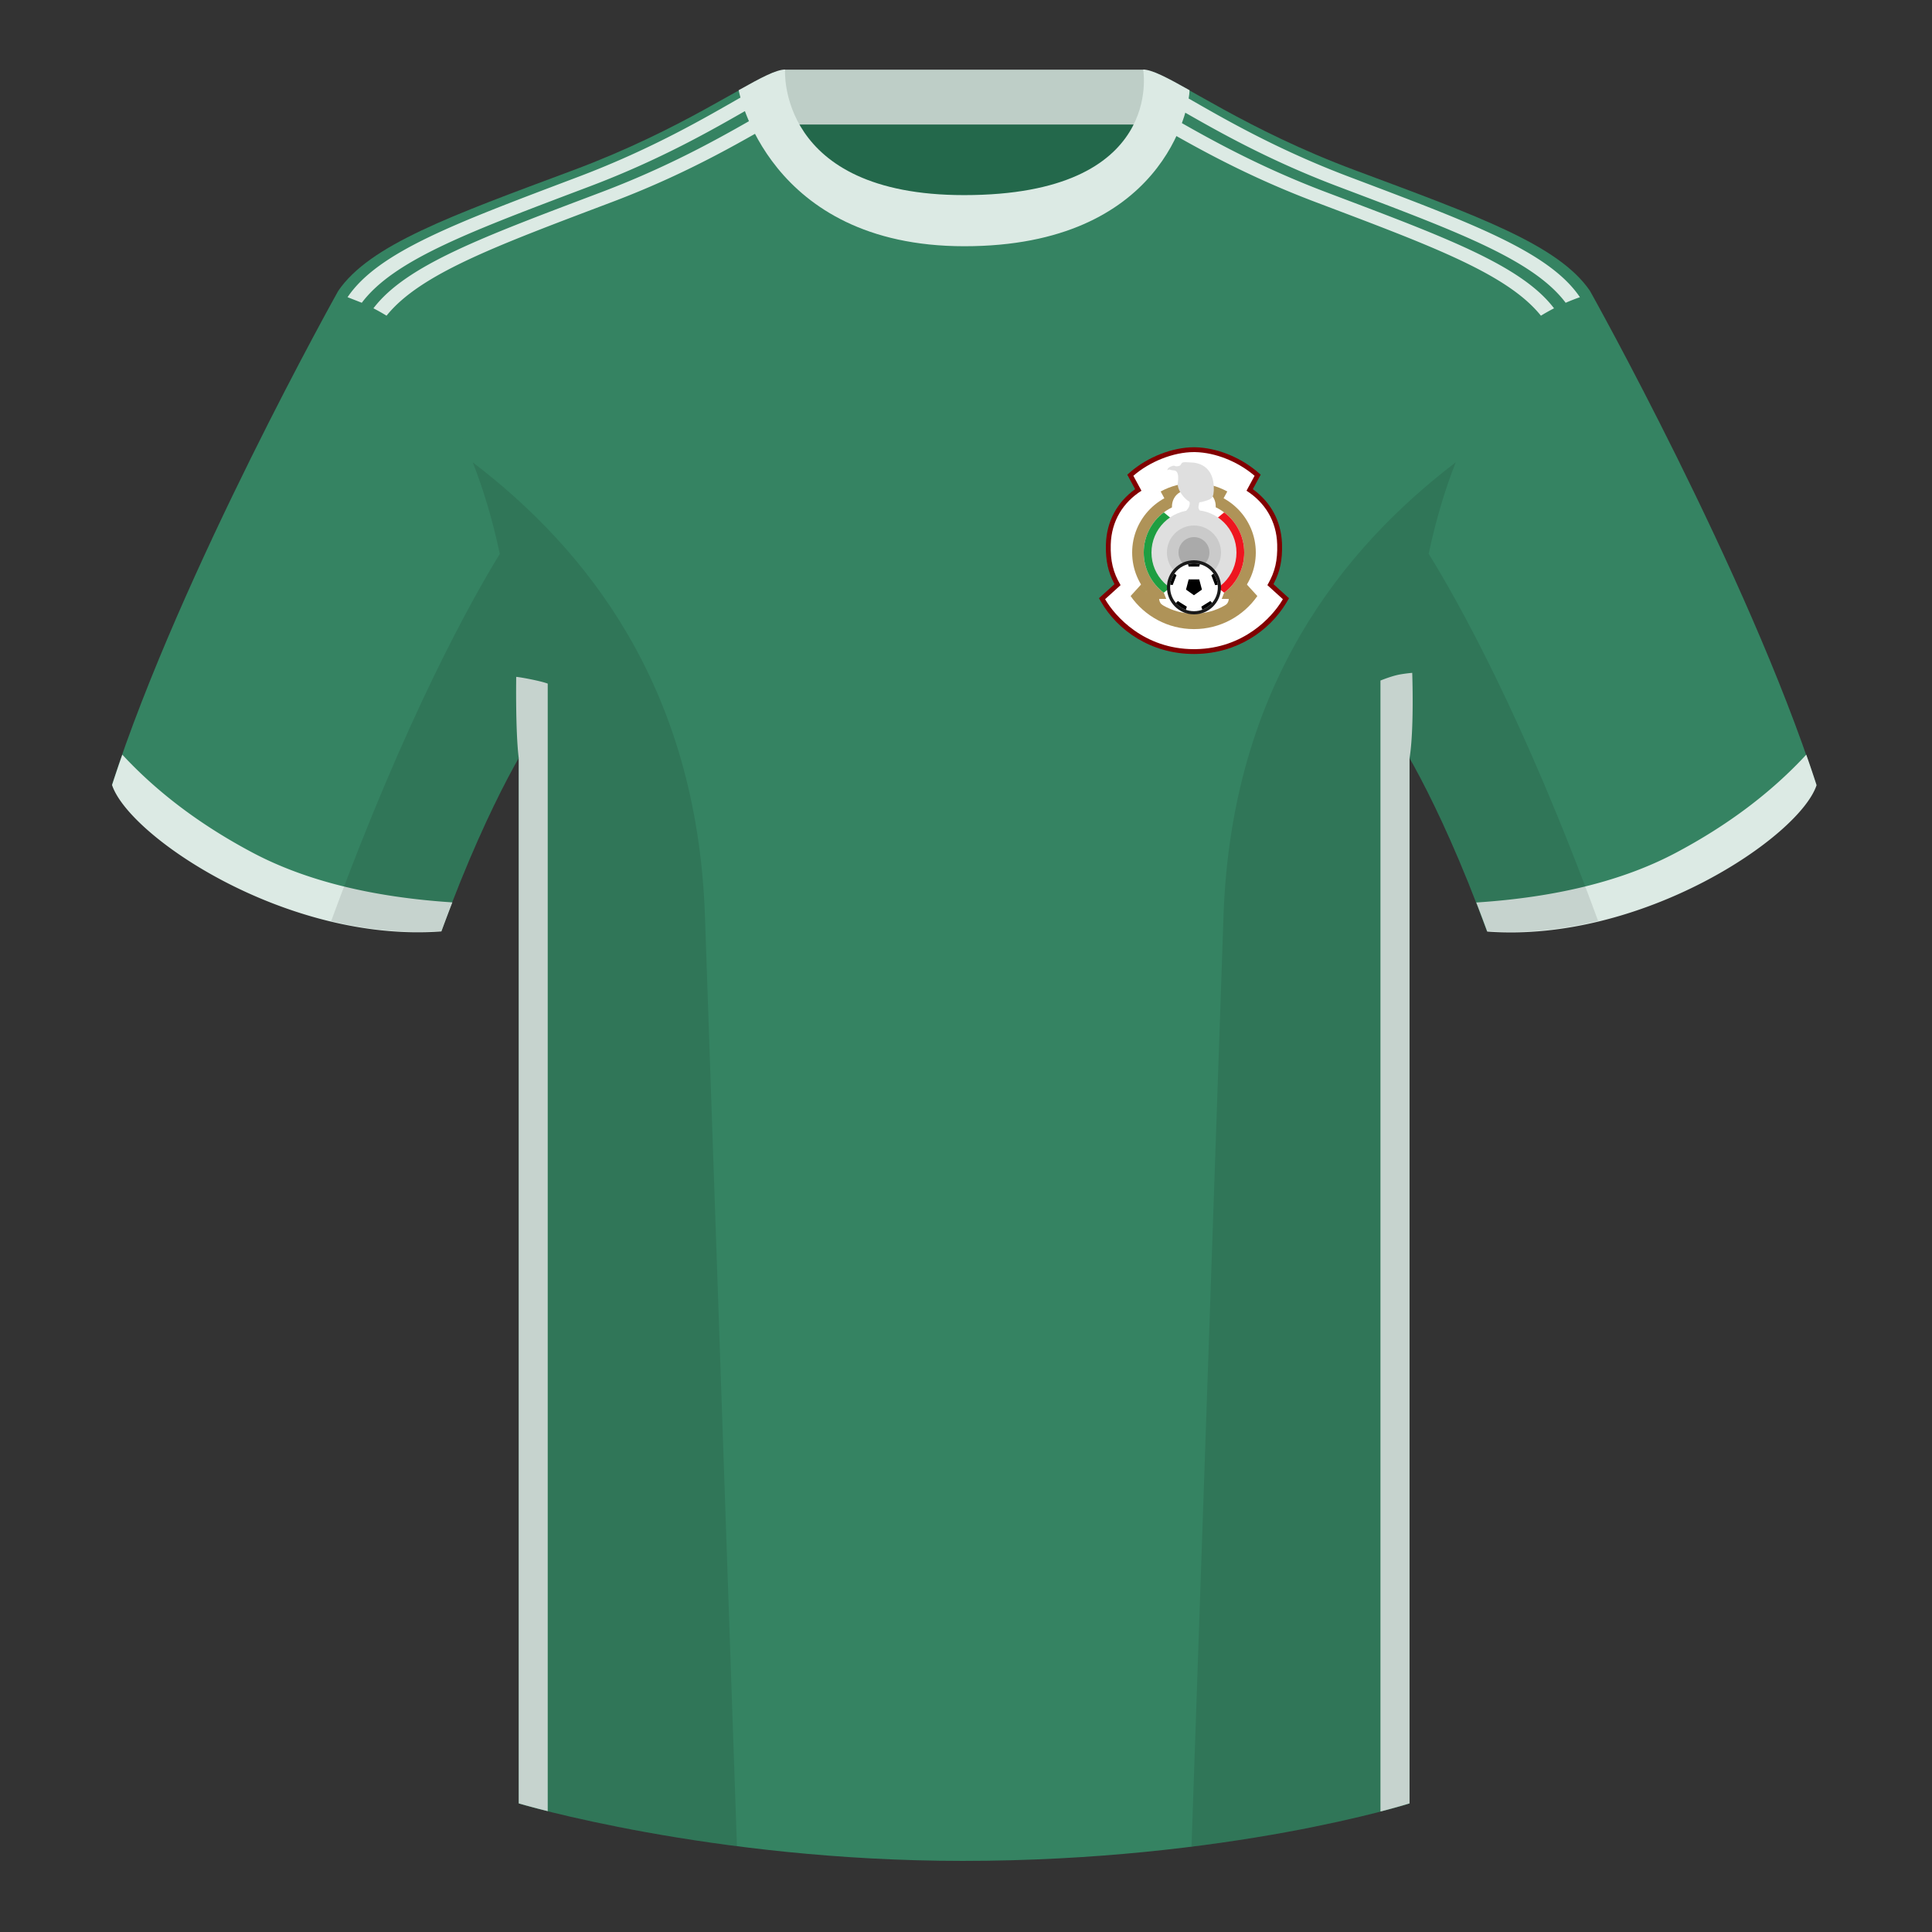
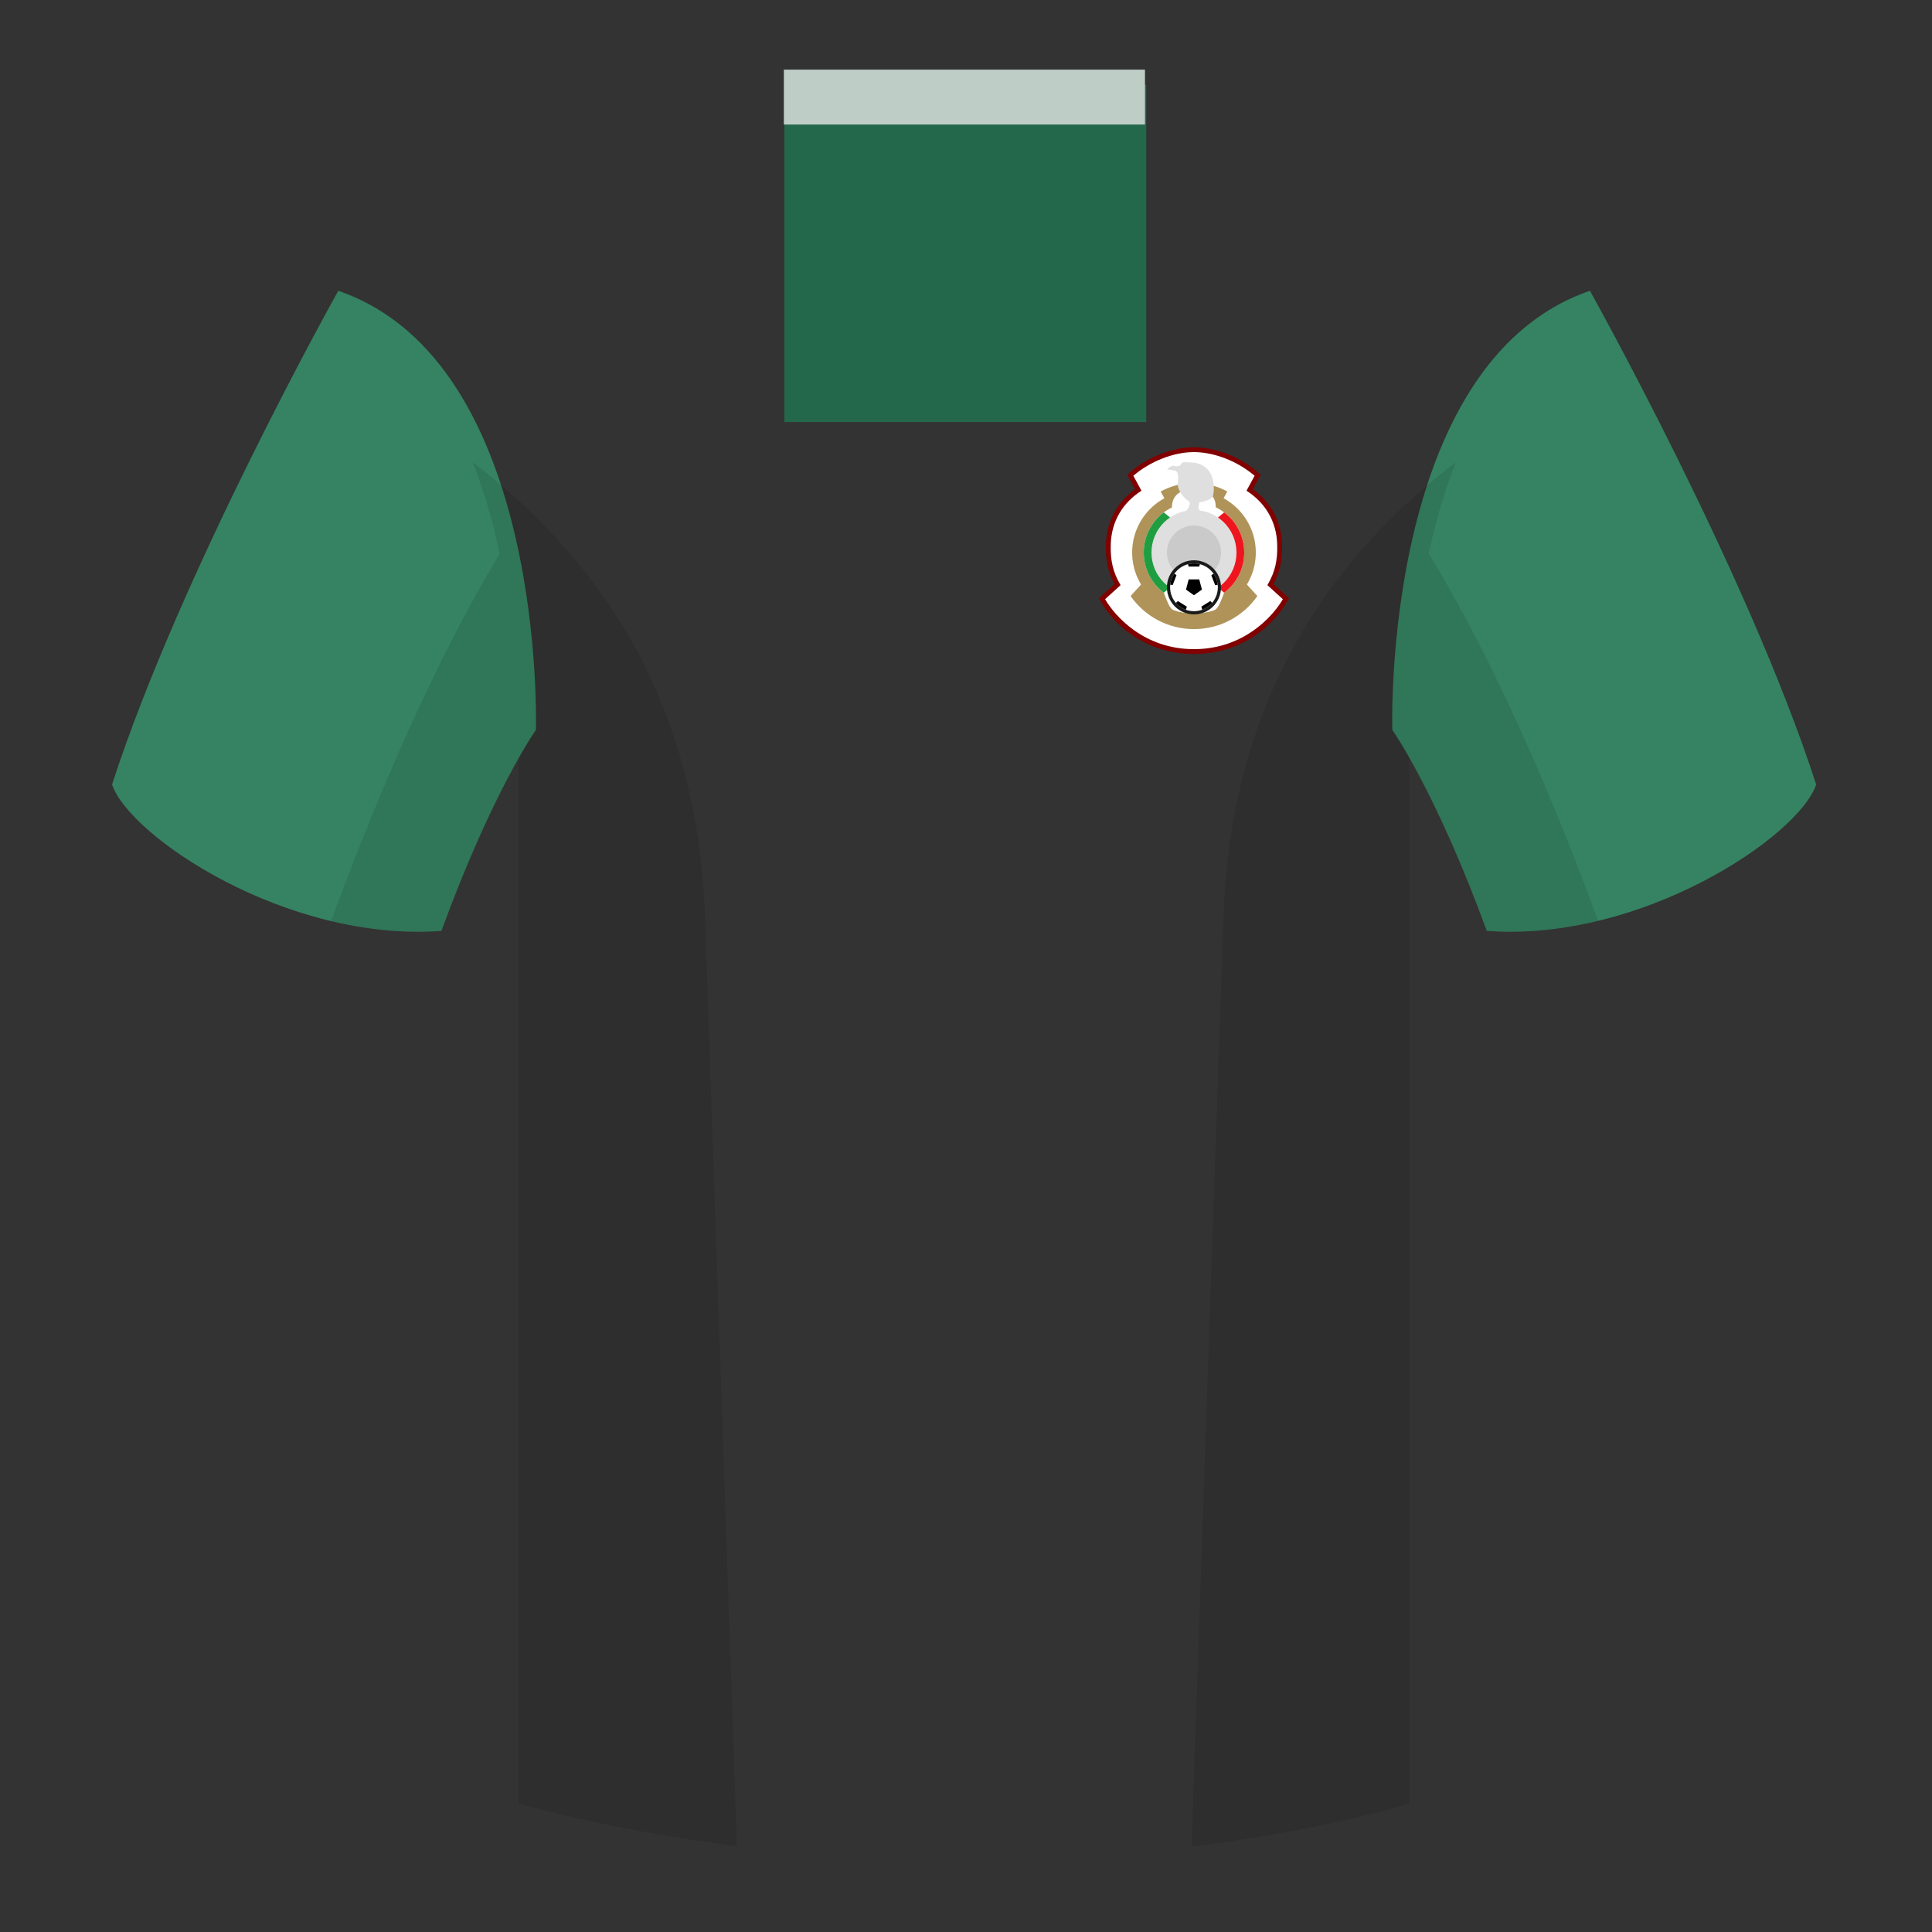
<svg xmlns="http://www.w3.org/2000/svg" width="500" height="500" viewBox="0 0 500 500" fill="none">
  <rect x="0" y="0" width="500" height="500" fill="#333333" stroke="none" />
  <path fill-rule="evenodd" clip-rule="evenodd" d="M203.003 109.223h93.644V21.928h-93.644v87.295z" fill="#23684B" />
  <path fill-rule="evenodd" clip-rule="evenodd" d="M202.864 32.228h93.458v-14.2h-93.458v14.2z" fill="#BECEC7" />
  <path fill-rule="evenodd" clip-rule="evenodd" d="M87.547 75.258S46.785 148.059 29 203.029c4.445 13.375 45.208 40.86 85.232 37.885 13.34-36.4 24.46-52 24.46-52s2.963-95.085-51.145-113.656zM411.472 75.258s40.763 72.8 58.548 127.77c-4.445 13.375-45.208 40.86-85.232 37.885-13.34-36.4-24.46-52-24.46-52s-2.963-95.085 51.144-113.656z" fill="#358362" />
-   <path fill-rule="evenodd" clip-rule="evenodd" d="M249.511 57.703c-50.082 0-47.798-39.469-48.743-39.14-7.516 2.619-24.132 14.937-52.438 25.495-31.873 11.885-52.626 19.315-60.783 31.2 11.115 8.915 46.695 28.97 46.695 120.344v271.14s49.657 14.856 114.885 14.856c68.929 0 115.648-14.856 115.648-14.856v-271.14c0-91.375 35.58-111.43 46.699-120.344-8.156-11.885-28.909-19.315-60.782-31.2-28.36-10.577-44.982-22.919-52.478-25.509-.927-.32 4.177 39.154-48.703 39.154z" fill="#358362" />
-   <path fill-rule="evenodd" clip-rule="evenodd" d="M365.482 174.134s.539 14.562-.699 22.139v270.442s-2.615.831-7.521 2.101V176.121c1.662-.658 3.103-1.134 4.325-1.426.789-.19 2.553-.449 3.895-.561zM134.25 466.715V196.189c-.876-6.967-.653-21.017-.653-21.017 1.332.111 6.492 1.092 8.153 1.75v291.797c-4.861-1.215-7.5-2.004-7.5-2.004zM470.129 203.202c-4.445 13.375-45.208 40.86-85.233 37.885-.957-2.614-1.903-5.12-2.835-7.52 20.795-1.358 37.993-5.637 51.594-12.837 13.429-7.109 24.697-15.585 33.806-25.428.936 2.667 1.828 5.303 2.668 7.9zM31.655 195.302c9.103 9.828 20.361 18.291 33.772 25.392 13.611 7.205 30.824 11.485 51.639 12.84-.931 2.399-1.877 4.904-2.834 7.516-40.024 2.975-80.787-24.51-85.232-37.885.836-2.584 1.723-5.209 2.655-7.863zM96.646 79.788c8.539-11.24 28.659-18.57 59.041-30.076 19.302-7.312 33.083-15.468 42.191-20.662a18.71 18.71 0 01-.009-.05c1.212-.692 2.343-1.332 3.394-1.91l1.73 3.215c-9.03 5.064-23.459 13.973-44.362 21.892-29.863 11.31-49.812 18.585-58.594 29.504a52.142 52.142 0 00-3.391-1.911zm-6.7-2.876c8.031-11.886 28.465-19.316 59.848-31.201 19.301-7.312 33.083-15.468 42.191-20.662a1.809 1.809 0 01-.01-.05l.024-.014 1.738 3.228c-9.103 5.208-22.521 12.981-40.999 19.981-30.458 11.535-50.603 18.874-59.106 30.161l-3.686-1.444zM402.181 79.791a52.162 52.162 0 00-3.391 1.911c-8.781-10.921-28.73-18.197-58.596-29.507-20.204-7.654-34.36-16.233-43.438-21.371l1.584-3.304c.826.461 1.698.955 2.617 1.479 0 0-.004.017-.01.05 9.108 5.194 22.889 13.35 42.191 20.662 30.384 11.507 50.505 18.838 59.043 30.079zm6.7-2.876c-1.26.439-2.488.921-3.686 1.444-8.501-11.289-28.646-18.628-59.107-30.164-18.275-6.923-31.602-14.603-40.698-19.809l1.413-3.414.048.028s-.003.017-.01.05c9.108 5.194 22.89 13.35 42.191 20.662 31.383 11.885 51.817 19.315 59.848 31.2v.001s0 .001.001.002z" fill="#DCEAE4" />
-   <path fill-rule="evenodd" clip-rule="evenodd" d="M307.851 23.345c-5.772-3.24-9.728-5.345-12.007-5.345 0 0 5.881 32.495-46.336 32.495-48.52 0-46.335-32.495-46.335-32.495-2.28 0-6.236 2.105-12.003 5.345 0 0 7.369 40.38 58.403 40.38 51.479 0 58.278-35.895 58.278-40.38z" fill="#DCEAE4" />
  <path fill-rule="evenodd" clip-rule="evenodd" d="M413.584 238.323c-9.287 2.238-19.064 3.316-28.797 2.592-8.198-22.369-15.558-36.883-20.013-44.748v270.577s-21.102 6.71-55.866 11.111l-.544-.06c1.88-54.795 5.722-166.47 8.276-240.705 2.055-59.755 31.085-95.29 60.099-117.44-2.675 6.781-5.072 14.606-6.999 23.667 7.354 11.852 24.435 42.069 43.83 94.964.005.014.01.028.014.042zM190.717 477.795c-34.248-4.401-56.476-11.051-56.476-11.051V196.172c-4.456 7.867-11.814 22.379-20.01 44.743-9.633.716-19.309-.332-28.511-2.523.005-.032.012-.065.02-.097 19.377-52.848 36.306-83.066 43.61-94.944-1.929-9.075-4.328-16.912-7.006-23.701 29.014 22.15 58.043 57.685 60.099 117.44 2.554 74.235 6.395 185.91 8.276 240.705h-.002z" fill="#000" fill-opacity=".1" />
  <path d="M309.391 115.756l-.391-.006c-5.597 0-12.046 2.553-16.507 6.444l-.754.658 2.029 3.749-.017.012c-4.662 3.37-7.375 8.342-7.537 14.258l-.01.476c-.05 3.773.569 6.646 2.107 9.605l.119.223-4.016 3.643.503.873c4.287 7.447 12.936 13.559 24.083 13.559l.521-.005c10.669-.186 18.962-5.963 23.342-13.182l.732-1.236-4.025-3.652.119-.224c1.601-3.083 2.207-6.069 2.097-10.08l-.015-.402c-.265-5.603-2.839-10.333-7.2-13.618l-.34-.25 2.036-3.761-1.117-.948c-4.432-3.663-10.333-6.005-15.759-6.136z" fill="#810000" />
  <path fill-rule="evenodd" clip-rule="evenodd" d="M286 155.068l4.007-3.636c-1.95-3.299-2.66-6.28-2.544-10.527.168-6.109 3.214-10.884 7.942-13.905l-2.091-3.864C297.477 119.506 303.621 117 309 117l.361.005c5.28.128 10.895 2.463 14.981 5.84l.344.291-2.091 3.864c4.728 3.021 7.774 7.796 7.942 13.905.112 4.09-.543 7.006-2.333 10.162l-.211.365 4.007 3.636-.205.347c-2.629 4.332-9.936 12.364-22.285 12.581L309 168c-13 0-20.53-8.643-23-12.932z" fill="#fff" />
  <path fill-rule="evenodd" clip-rule="evenodd" d="M309 125c3.123 0 6.061.796 8.621 2.195L309 143l-8.621-15.805c2.56-1.4 5.498-2.195 8.621-2.195z" fill="#AF9358" />
  <path fill-rule="evenodd" clip-rule="evenodd" d="M309 159c8.837 0 16-7.163 16-16s-7.163-16-16-16-16 7.163-16 16 7.163 16 16 16z" fill="#AF9358" />
  <path fill-rule="evenodd" clip-rule="evenodd" d="M309 159c6.005-.994 5.636.03 7.811-5.607C319.962 151.021 322 147.248 322 143c0-5.167-3.015-9.63-7.381-11.726 0 0 .525-4.71-5.619-4.71s-5.694 4.746-5.694 4.746C298.98 133.421 296 137.862 296 143c0 4.248 2.037 8.02 5.188 10.392 2.175 5.637 1.814 4.619 7.812 5.608z" fill="#fff" />
-   <path fill-rule="evenodd" clip-rule="evenodd" d="M309 159c4.971 0 9-1.791 9-4h-18c0 2.209 4.029 4 9 4z" fill="#fff" />
  <path fill-rule="evenodd" clip-rule="evenodd" d="M322.626 151.2l2.778 3.055c-3.616 5.173-9.615 8.556-16.404 8.556-6.79 0-12.789-3.383-16.404-8.556l2.777-3.055c2.817 4.567 7.867 7.611 13.627 7.611 5.76 0 10.809-3.044 13.626-7.611z" fill="#AF9358" />
  <path fill-rule="evenodd" clip-rule="evenodd" d="M301.188 132.608l7.813 6.392-.001 8-7.812 6.392C298.037 151.02 296 147.248 296 143c0-4.248 2.037-8.02 5.188-10.392z" fill="#1E9E41" />
  <path fill-rule="evenodd" clip-rule="evenodd" d="M316.813 132.609c3.15 2.372 5.187 6.144 5.187 10.391 0 4.248-2.037 8.02-5.188 10.392L309.001 147l-.001-8 7.813-6.391z" fill="#EE151F" />
  <path fill-rule="evenodd" clip-rule="evenodd" d="M309 154c6.075 0 11-4.925 11-11s-4.925-11-11-11-11 4.925-11 11 4.925 11 11 11z" fill="#DFDFDF" />
  <path fill-rule="evenodd" clip-rule="evenodd" d="M309 150c3.866 0 7-3.134 7-7s-3.134-7-7-7-7 3.134-7 7 3.134 7 7 7z" fill="#CACACA" />
-   <path fill-rule="evenodd" clip-rule="evenodd" d="M309 147c2.209 0 4-1.791 4-4s-1.791-4-4-4-4 1.791-4 4 1.791 4 4 4z" fill="#AAA" />
  <path fill-rule="evenodd" clip-rule="evenodd" d="M309 159c3.866 0 7-3.134 7-7s-3.134-7-7-7-7 3.134-7 7 3.134 7 7 7z" fill="#1A1A1A" />
  <path fill-rule="evenodd" clip-rule="evenodd" d="M309 158.176c3.411 0 6.177-2.765 6.177-6.176s-2.766-6.177-6.177-6.177c-3.411 0-6.176 2.766-6.176 6.177 0 3.411 2.765 6.176 6.176 6.176z" fill="#fff" />
  <path fill-rule="evenodd" clip-rule="evenodd" d="M306.941 152.59l2.051 1.453 2.067-1.453-.699-2.649h-2.735l-.684 2.649zM309 145.823c.526 0 1.036.066 1.523.19l-.163.618h-2.735l-.16-.615a6.166 6.166 0 011.535-.193zM304.83 155.552l2.32 1.45-.25.808a6.18 6.18 0 01-2.577-1.776l.507-.482zM313.225 155.552l.477.453a6.194 6.194 0 01-2.552 1.787l-.245-.79 2.32-1.45zM314.069 148.47c.583.836.964 1.822 1.074 2.889l-.666.073-.98-2.553.572-.409zM303.934 148.465l.536.383-.98 2.554-.631-.069a6.147 6.147 0 011.075-2.868z" fill="#000" />
  <path fill-rule="evenodd" clip-rule="evenodd" d="M311.381 129.807c-.269.08-.578.138-.913.172-.11.011-.225.532-.313 1.195s.828 1.454.321 1.436c-.506-.018-3.484.018-3.723 0-.218-.017.76-.865.989-1.536.228-.671.211-1.185 0-1.292-.989-.504-3.193-2.851-2.921-4.823.301-2.19-.072-3.235-1.166-3.235-.72 0-1.088-.476-1.493 0-.158-.489.6-.967 1.328-1.161.499-.134.665.126.862.119.338-.012.79-.024 1.076-.244.215-.165.304-.689.75-.774.575-.11 1.09 0 1.684 0 2.64 0 5.467 1.138 6.138 5.051.257 1.584.138 3.133-.153 3.758-.35.754-1.139.942-2.466 1.334z" fill="#DFDFDF" />
</svg>